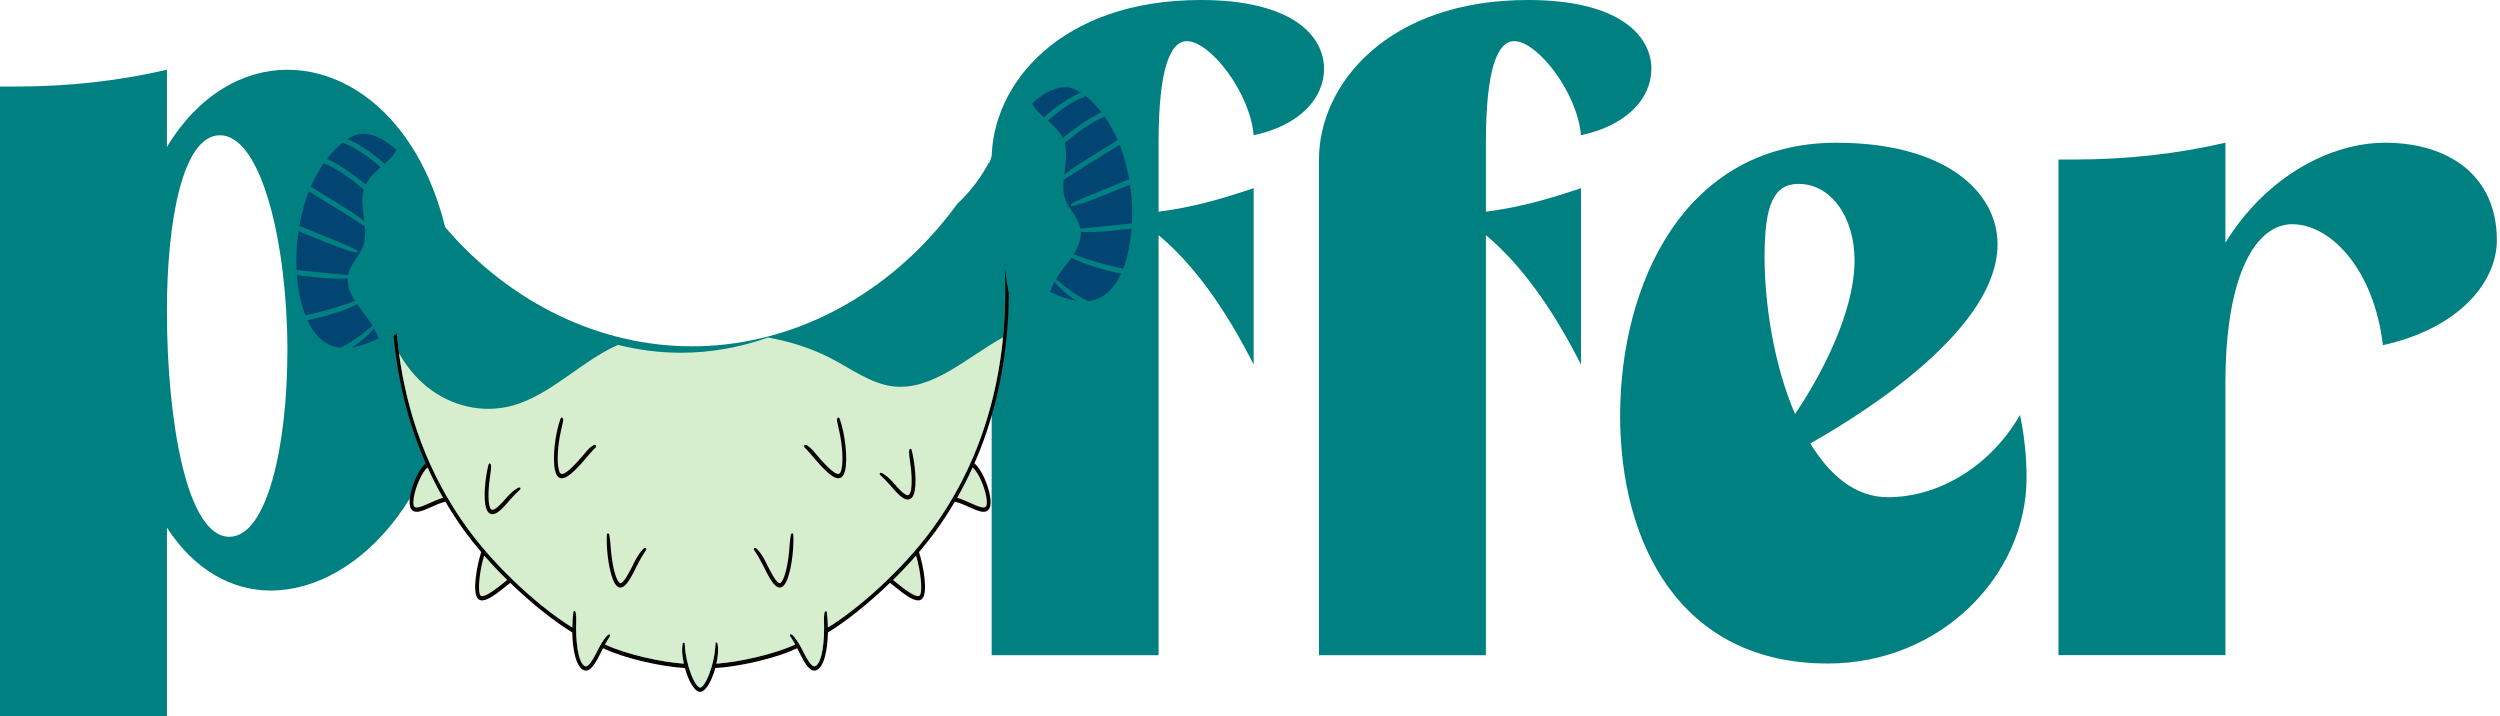
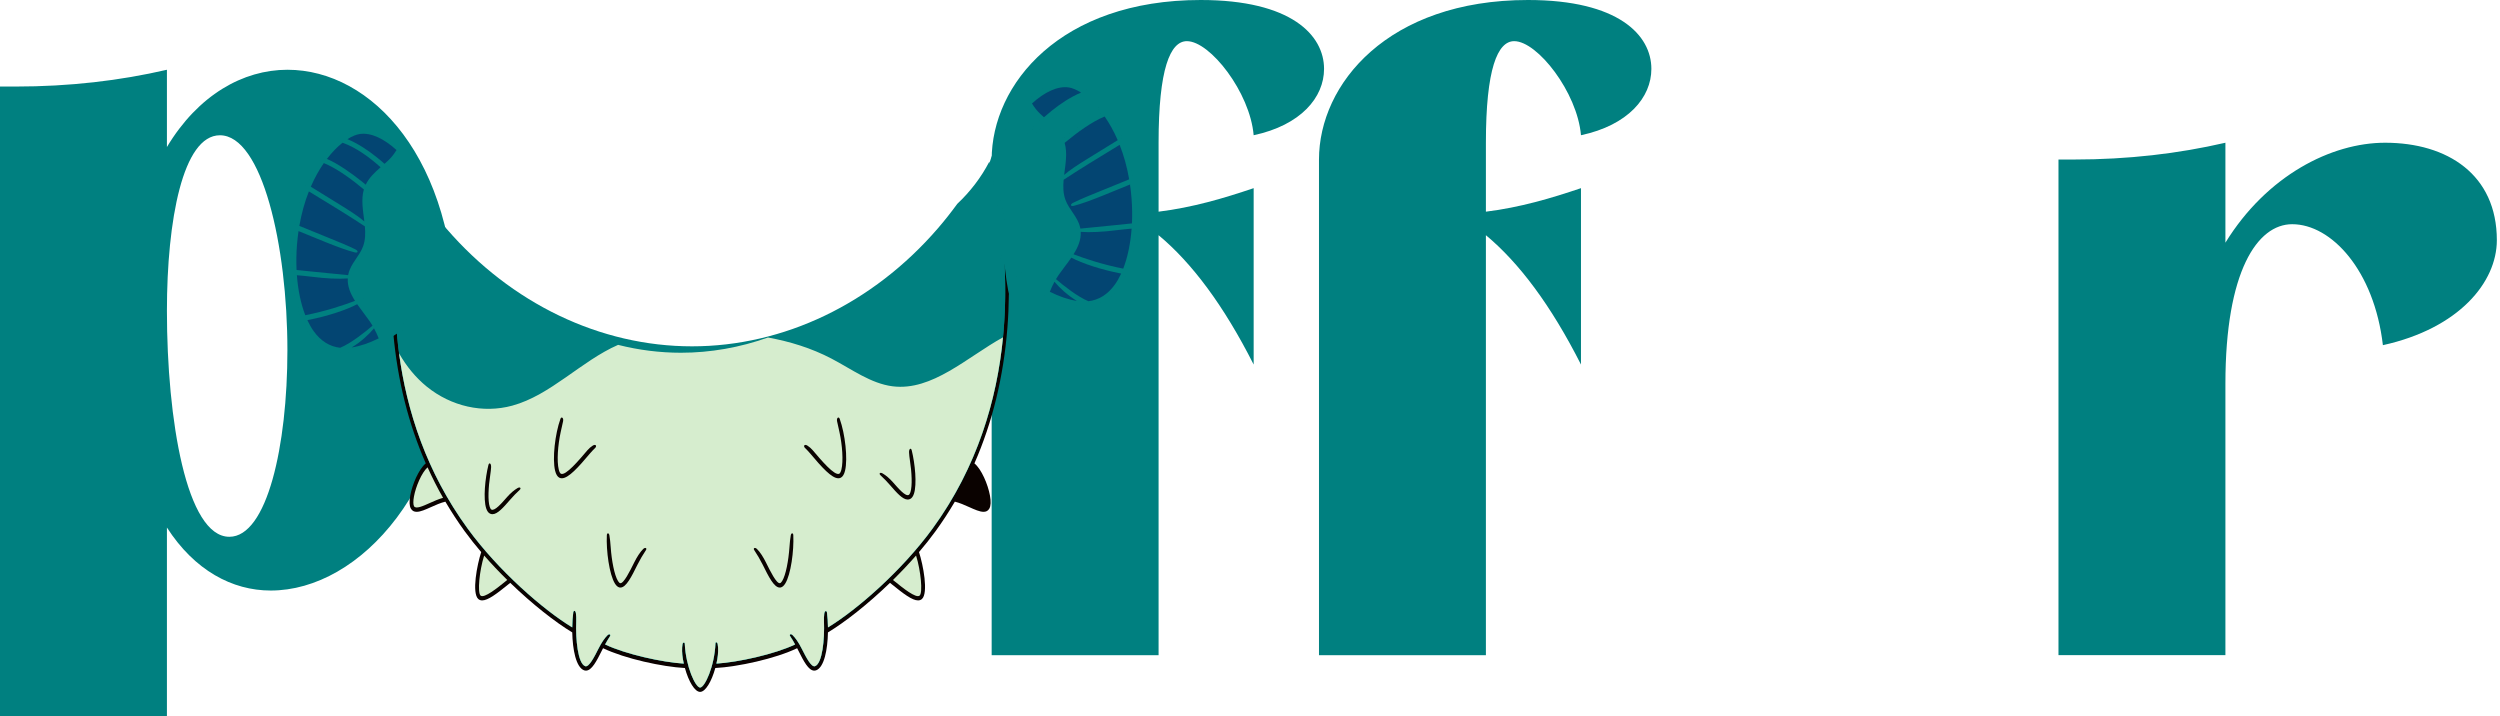
<svg xmlns="http://www.w3.org/2000/svg" width="164" height="47" viewBox="0 0 164 47" fill="none">
  <g clip-path="url(#clip0_2012_207)">
    <path d="M78.765 0C84.716 0 86.858 2.314 86.858 4.518C86.858 6.392 85.335 8.21 82.24 8.871C82.002 6.061 79.383 2.7 77.86 2.7C76.765 2.7 76.003 4.518 76.003 9.367V13.886C78.241 13.61 80.288 13.004 82.24 12.343V23.914C80.288 20.057 78.193 17.247 76.003 15.429V42.98H65.053V10.47C65.053 5.51 69.576 0 78.765 0Z" fill="#008080" />
    <path d="M100.236 0C106.188 0 108.33 2.314 108.33 4.518C108.33 6.392 106.807 8.21 103.712 8.871C103.474 6.061 100.855 2.7 99.332 2.7C98.237 2.7 97.475 4.518 97.475 9.367V13.886C99.713 13.61 101.76 13.004 103.712 12.343V23.914C101.76 20.057 99.665 17.247 97.475 15.429V42.98H86.525V10.47C86.525 5.51 91.048 0 100.236 0Z" fill="#008080" />
    <path d="M1 5.678C4.571 5.678 7.856 5.292 10.95 4.576V9.645C12.998 6.229 15.95 4.576 18.854 4.576C24.377 4.576 29.899 10.362 29.899 21.052C29.899 31.907 23.615 38.739 17.759 38.739C15.235 38.739 12.76 37.417 10.95 34.606V47.004H0V5.678H1ZM18.854 22.98C18.854 16.092 17.187 8.874 14.426 8.874C11.998 8.874 10.95 14.439 10.95 20.39C10.95 27.553 12.236 35.213 15.045 35.213C17.521 35.213 18.854 29.262 18.854 22.98Z" fill="#008080" />
-     <path d="M132.942 31.349C132.942 37.686 127.371 43.527 119.897 43.527C110.184 43.527 106.28 35.592 106.28 27.272C106.28 18.731 110.422 9.364 120.468 9.364C127.514 9.364 131.038 12.504 131.038 16.031C131.038 21.431 122.848 26.776 118.754 29.09C120.039 31.184 121.706 32.617 123.848 32.617C127.086 32.617 130.514 30.688 132.513 27.217C132.799 28.594 132.942 29.972 132.942 31.349ZM121.658 17.078C121.658 14.213 120.087 12.063 117.992 12.063C116.373 12.063 115.755 13.386 115.755 16.857C115.755 19.943 116.373 23.965 117.754 27.161C119.325 24.847 121.658 20.604 121.658 17.078Z" fill="#008080" />
    <path d="M136.036 10.465C139.607 10.465 142.892 10.079 145.987 9.363V15.92C148.701 11.512 152.938 9.363 156.461 9.363C160.556 9.363 163.793 11.457 163.793 15.755C163.793 18.51 161.318 21.541 156.318 22.643C155.747 17.738 152.938 14.708 150.367 14.708C148.082 14.708 145.987 17.794 145.987 25.177V42.975H135.036V10.465H136.036Z" fill="#008080" />
    <path d="M65.867 16.22C65.624 15.238 65.361 14.261 65.181 13.261C64.881 14.056 64.455 14.787 63.918 15.409C63.239 16.189 62.45 16.752 61.553 17.101C57.396 21.401 51.953 23.825 46.354 23.825C41.429 23.825 36.625 21.95 32.71 18.572C30.68 18.57 28.423 17.263 27.481 15.097C27.145 14.326 26.847 13.552 26.641 12.742C26.524 13.448 26.406 14.153 26.303 14.861C26.113 17.191 26.156 19.591 25.803 21.898C26.084 24.969 26.796 27.811 27.931 30.398C27.47 30.776 27.046 31.776 26.912 32.512C26.841 32.903 26.855 33.19 26.954 33.363C27.042 33.517 27.171 33.576 27.332 33.576C27.585 33.576 27.916 33.427 28.276 33.265C28.573 33.132 28.905 32.983 29.216 32.909C29.61 33.579 30.033 34.231 30.491 34.86C30.825 35.318 31.187 35.772 31.567 36.217C31.297 37.037 30.937 38.913 31.378 39.297C31.45 39.359 31.534 39.387 31.631 39.387C32.011 39.387 32.586 38.95 33.312 38.362C33.367 38.318 33.419 38.276 33.471 38.234C34.928 39.641 36.423 40.813 37.54 41.486C37.564 42.602 37.781 43.783 38.326 43.977C38.363 43.988 38.399 43.994 38.434 43.994C38.821 43.994 39.142 43.355 39.479 42.683C39.505 42.632 39.532 42.578 39.561 42.522C40.997 43.213 43.471 43.746 44.93 43.822C45.174 44.71 45.578 45.388 45.927 45.388C46.276 45.388 46.68 44.71 46.924 43.822C48.383 43.746 50.857 43.214 52.293 42.522C52.322 42.578 52.349 42.632 52.375 42.683C52.712 43.355 53.033 43.994 53.42 43.994C53.455 43.994 53.491 43.988 53.528 43.977C54.073 43.783 54.29 42.602 54.313 41.486C55.431 40.813 56.926 39.641 58.383 38.234C58.435 38.276 58.487 38.318 58.542 38.362C59.268 38.95 59.843 39.387 60.223 39.387C60.32 39.387 60.405 39.359 60.476 39.297C60.917 38.914 60.557 37.037 60.286 36.217C60.667 35.772 61.029 35.318 61.362 34.86C61.821 34.231 62.244 33.579 62.638 32.909C62.949 32.983 63.281 33.132 63.578 33.265C63.938 33.427 64.269 33.576 64.522 33.576C64.683 33.576 64.812 33.517 64.9 33.363C64.999 33.19 65.013 32.903 64.942 32.512C64.808 31.776 64.384 30.776 63.922 30.398C65.105 27.703 65.83 24.732 66.085 21.512C66.143 20.788 66.174 20.052 66.181 19.309C66.183 19.305 66.186 19.3 66.189 19.295C66.171 19.218 66.153 19.141 66.138 19.064C65.96 18.117 65.853 17.167 65.867 16.22Z" fill="#0A0200" />
    <path d="M62.566 15.448C62.427 15.479 62.289 15.51 62.15 15.541C62.045 15.667 61.94 15.793 61.832 15.918C57.577 20.843 51.736 23.644 45.715 23.644C40.313 23.644 35.057 21.387 30.96 17.367C29.559 17.428 28.158 17.502 26.758 17.591C26.483 17.608 26.212 17.598 25.945 17.565C25.716 22.653 26.561 29.027 30.681 34.679C32.681 37.423 35.623 39.996 37.539 41.158C37.543 40.801 37.567 40.462 37.605 40.177C37.626 40.029 37.754 40.032 37.78 40.237C37.798 40.388 37.809 40.563 37.801 40.759C37.755 41.948 37.906 43.531 38.394 43.705C38.641 43.779 38.987 43.093 39.265 42.543C39.46 42.156 39.666 41.852 39.849 41.675C39.983 41.546 40.082 41.64 40.013 41.742C39.911 41.894 39.798 42.086 39.693 42.278C41.064 42.927 43.447 43.445 44.857 43.534C44.836 43.438 44.816 43.341 44.798 43.243C44.735 42.881 44.727 42.518 44.773 42.264C44.8 42.112 44.915 42.132 44.919 42.223C44.99 43.746 45.628 45.105 45.927 45.105C46.228 45.105 46.872 43.728 46.936 42.194C46.939 42.112 47.052 42.107 47.079 42.255C47.127 42.509 47.119 42.877 47.055 43.243C47.038 43.341 47.018 43.438 46.996 43.534C48.407 43.445 50.789 42.926 52.16 42.278C52.052 42.081 51.937 41.884 51.833 41.731C51.767 41.634 51.864 41.542 51.993 41.664C52.179 41.84 52.39 42.148 52.589 42.543C52.867 43.094 53.212 43.779 53.459 43.705C53.948 43.531 54.099 41.948 54.052 40.759C54.045 40.577 54.054 40.412 54.07 40.269C54.095 40.048 54.229 40.036 54.249 40.188C54.287 40.47 54.31 40.805 54.315 41.158C56.23 39.996 59.173 37.422 61.173 34.679C66.092 27.929 66.344 20.151 65.669 14.762C64.632 14.972 63.599 15.211 62.566 15.448Z" fill="#008080" />
    <path d="M62.797 13.373C62.39 13.931 61.963 14.473 61.514 14.992C57.258 19.917 51.418 22.719 45.397 22.719C39.376 22.719 33.535 19.917 29.28 14.992C28.344 13.909 27.497 12.737 26.744 11.493C25.637 16.557 24.643 26.392 30.681 34.677C32.681 37.421 35.624 39.994 37.539 41.156C37.544 40.799 37.568 40.46 37.606 40.175C37.626 40.027 37.754 40.03 37.78 40.235C37.799 40.386 37.809 40.561 37.802 40.757C37.755 41.946 37.906 43.529 38.395 43.703C38.642 43.777 38.987 43.092 39.265 42.541C39.46 42.154 39.667 41.85 39.85 41.673C39.984 41.544 40.083 41.638 40.014 41.74C39.912 41.892 39.799 42.084 39.694 42.276C41.065 42.925 43.448 43.443 44.858 43.532C44.836 43.436 44.816 43.339 44.799 43.241C44.736 42.879 44.727 42.516 44.773 42.263C44.8 42.11 44.916 42.13 44.92 42.221C44.991 43.744 45.629 45.103 45.927 45.103C46.228 45.103 46.872 43.726 46.936 42.192C46.939 42.11 47.052 42.105 47.08 42.253C47.127 42.507 47.12 42.875 47.056 43.241C47.038 43.339 47.018 43.436 46.997 43.532C48.407 43.443 50.79 42.925 52.161 42.276C52.053 42.079 51.937 41.882 51.833 41.729C51.767 41.632 51.864 41.541 51.994 41.662C52.18 41.838 52.391 42.146 52.59 42.541C52.867 43.092 53.213 43.777 53.46 43.703C53.949 43.529 54.1 41.946 54.053 40.757C54.046 40.575 54.054 40.41 54.071 40.267C54.096 40.046 54.23 40.034 54.25 40.186C54.288 40.468 54.311 40.803 54.315 41.156C56.231 39.994 59.173 37.42 61.174 34.677C67.589 25.874 66.066 15.32 64.903 10.6C64.356 11.656 63.634 12.587 62.797 13.373Z" fill="#008080" />
    <path d="M58.568 25.343C57.128 25.166 55.864 24.212 54.544 23.524C53.219 22.832 51.815 22.402 50.378 22.141C48.54 22.796 46.614 23.14 44.667 23.14C43.274 23.14 41.893 22.963 40.547 22.623C38.123 23.685 36.127 25.923 33.603 26.611C31.694 27.132 29.599 26.665 27.993 25.36C27.274 24.776 26.659 24.027 26.178 23.177C26.682 26.943 27.976 30.967 30.681 34.678C32.681 37.422 35.623 39.996 37.539 41.158C37.544 40.801 37.567 40.461 37.606 40.177C37.626 40.029 37.754 40.032 37.78 40.237C37.799 40.387 37.809 40.563 37.801 40.758C37.755 41.947 37.906 43.53 38.394 43.705C38.641 43.779 38.987 43.093 39.265 42.542C39.46 42.155 39.666 41.852 39.85 41.675C39.983 41.545 40.082 41.64 40.013 41.742C39.911 41.894 39.799 42.086 39.694 42.278C41.065 42.926 43.447 43.445 44.857 43.534C44.836 43.438 44.816 43.341 44.799 43.242C44.735 42.881 44.727 42.518 44.773 42.264C44.8 42.112 44.915 42.132 44.92 42.222C44.991 43.745 45.628 45.104 45.927 45.104C46.228 45.104 46.872 43.728 46.936 42.193C46.939 42.112 47.052 42.107 47.079 42.255C47.127 42.509 47.12 42.876 47.056 43.242C47.038 43.341 47.018 43.438 46.997 43.533C48.407 43.445 50.79 42.926 52.16 42.278C52.053 42.081 51.937 41.884 51.833 41.73C51.767 41.634 51.864 41.542 51.993 41.664C52.179 41.84 52.39 42.148 52.589 42.542C52.867 43.093 53.213 43.779 53.46 43.705C53.949 43.53 54.099 41.948 54.053 40.758C54.046 40.577 54.054 40.412 54.07 40.269C54.096 40.048 54.229 40.035 54.25 40.188C54.287 40.47 54.311 40.805 54.315 41.158C56.231 39.996 59.173 37.422 61.173 34.678C64.132 30.619 65.401 26.188 65.797 22.128C63.425 23.441 61.152 25.66 58.568 25.343Z" fill="#D6EDCE" />
    <path d="M28.186 33.001C27.739 33.202 27.276 33.411 27.161 33.209C27.103 33.107 27.101 32.87 27.155 32.575C27.274 31.918 27.663 30.999 28.049 30.657C28.358 31.342 28.695 32.01 29.065 32.657C28.766 32.741 28.461 32.877 28.186 33.001Z" fill="#D6EDCE" />
    <path d="M33.17 38.13C32.642 38.558 31.76 39.273 31.527 39.071C31.31 38.882 31.445 37.456 31.76 36.443C32.245 36.998 32.756 37.536 33.275 38.046C33.24 38.074 33.206 38.101 33.17 38.13Z" fill="#D6EDCE" />
    <path d="M60.327 39.071C60.094 39.273 59.212 38.558 58.684 38.131C58.648 38.101 58.614 38.074 58.579 38.046C59.098 37.536 59.61 36.998 60.094 36.443C60.409 37.456 60.544 38.882 60.327 39.071Z" fill="#D6EDCE" />
-     <path d="M64.699 32.575C64.753 32.87 64.751 33.108 64.693 33.209C64.578 33.411 64.115 33.203 63.668 33.001C63.393 32.877 63.088 32.741 62.789 32.657C63.159 32.01 63.495 31.341 63.805 30.657C64.191 30.999 64.58 31.918 64.699 32.575Z" fill="#D6EDCE" />
    <path d="M32.305 33.731C32.249 33.731 32.196 33.719 32.143 33.693C32.036 33.641 31.953 33.527 31.896 33.354C31.689 32.729 31.825 31.371 32.04 30.505C32.088 30.313 32.23 30.392 32.216 30.651C32.207 30.803 32.19 30.971 32.161 31.153C32.039 31.933 31.991 32.839 32.127 33.251C32.159 33.347 32.198 33.409 32.239 33.429C32.457 33.535 32.893 33.028 33.283 32.586C33.501 32.34 33.733 32.146 33.94 32.024C34.132 31.91 34.206 32.034 34.089 32.139C33.878 32.329 33.649 32.569 33.458 32.79C33.023 33.29 32.639 33.731 32.305 33.731Z" fill="#0A0200" />
    <path d="M36.855 31.375C36.794 31.375 36.738 31.362 36.685 31.333C36.563 31.266 36.472 31.113 36.415 30.878C36.224 30.089 36.411 28.461 36.765 27.476C36.827 27.303 36.984 27.404 36.939 27.633C36.903 27.822 36.847 28.044 36.783 28.337C36.594 29.207 36.519 30.246 36.654 30.8C36.689 30.945 36.739 31.045 36.791 31.074C37.099 31.243 37.994 30.171 38.534 29.537C38.642 29.411 38.764 29.309 38.883 29.233C39.081 29.106 39.168 29.262 39.045 29.383C38.934 29.492 38.816 29.613 38.711 29.737C37.936 30.659 37.294 31.375 36.855 31.375Z" fill="#0A0200" />
    <path d="M40.699 38.544C40.682 38.544 40.665 38.542 40.648 38.54C40.537 38.52 40.433 38.433 40.339 38.281C39.971 37.688 39.76 36.129 39.809 35.104C39.817 34.952 39.945 34.934 39.978 35.127C40.015 35.343 40.042 35.61 40.062 35.899C40.124 36.777 40.302 37.729 40.54 38.114C40.592 38.198 40.644 38.249 40.685 38.256C40.912 38.299 41.326 37.46 41.6 36.906C41.78 36.542 41.989 36.215 42.192 36.015C42.329 35.879 42.458 35.962 42.376 36.083C42.192 36.354 41.965 36.745 41.815 37.049C41.435 37.817 41.075 38.544 40.699 38.544Z" fill="#0A0200" />
    <path d="M59.546 32.77C59.601 32.77 59.655 32.758 59.707 32.732C59.814 32.68 59.897 32.566 59.954 32.393C60.161 31.768 60.025 30.411 59.81 29.544C59.762 29.352 59.62 29.431 59.635 29.69C59.643 29.842 59.661 30.01 59.689 30.192C59.811 30.972 59.859 31.878 59.723 32.29C59.691 32.386 59.652 32.448 59.611 32.468C59.393 32.575 58.957 32.067 58.567 31.625C58.35 31.379 58.117 31.185 57.91 31.063C57.718 30.95 57.644 31.073 57.761 31.179C57.972 31.368 58.201 31.608 58.392 31.829C58.827 32.329 59.211 32.77 59.546 32.77Z" fill="#0A0200" />
    <path d="M54.995 31.375C55.056 31.375 55.112 31.362 55.165 31.333C55.287 31.266 55.378 31.113 55.435 30.878C55.626 30.089 55.439 28.461 55.085 27.476C55.023 27.303 54.867 27.404 54.911 27.633C54.947 27.822 55.003 28.044 55.067 28.337C55.257 29.207 55.331 30.246 55.197 30.8C55.161 30.945 55.111 31.045 55.059 31.074C54.751 31.243 53.856 30.171 53.316 29.537C53.209 29.411 53.086 29.309 52.968 29.233C52.77 29.106 52.683 29.262 52.805 29.383C52.917 29.492 53.034 29.613 53.139 29.737C53.914 30.659 54.557 31.375 54.995 31.375Z" fill="#0A0200" />
-     <path d="M51.152 38.544C51.169 38.544 51.186 38.542 51.203 38.54C51.314 38.52 51.418 38.433 51.512 38.281C51.88 37.688 52.09 36.129 52.041 35.104C52.034 34.952 51.906 34.934 51.873 35.127C51.835 35.343 51.809 35.61 51.788 35.899C51.727 36.777 51.549 37.729 51.311 38.114C51.258 38.198 51.207 38.249 51.165 38.256C50.938 38.299 50.525 37.46 50.251 36.906C50.071 36.542 49.862 36.215 49.659 36.015C49.521 35.879 49.393 35.962 49.475 36.083C49.658 36.354 49.885 36.745 50.036 37.049C50.416 37.817 50.776 38.544 51.152 38.544Z" fill="#0A0200" />
+     <path d="M51.152 38.544C51.169 38.544 51.186 38.542 51.203 38.54C51.314 38.52 51.418 38.433 51.512 38.281C51.88 37.688 52.09 36.129 52.041 35.104C52.034 34.952 51.906 34.934 51.873 35.127C51.835 35.343 51.809 35.61 51.788 35.899C51.727 36.777 51.549 37.729 51.311 38.114C51.258 38.198 51.207 38.249 51.165 38.256C50.938 38.299 50.525 37.46 50.251 36.906C50.071 36.542 49.862 36.215 49.659 36.015C49.521 35.879 49.393 35.962 49.475 36.083C49.658 36.354 49.885 36.745 50.036 37.049C50.416 37.817 50.776 38.544 51.152 38.544" fill="#0A0200" />
    <path d="M74.524 13.008C74.141 8.019 71.48 5.589 70.141 5.396C68.26 5.126 65.725 7.836 64.835 10.925C65.38 12.813 65.667 14.806 65.667 16.822C65.667 17.506 65.634 18.187 65.57 18.862C65.727 18.405 65.841 17.886 65.909 17.33C67.193 18.757 69.443 20.115 71.112 20.115C71.208 20.115 71.301 20.111 71.393 20.102C72.17 20.024 72.829 19.619 73.351 18.898C74.434 17.403 74.668 14.876 74.524 13.008Z" fill="#008080" />
    <path d="M74.255 14.656C73.866 14.697 73.453 14.74 73.043 14.78C72.233 14.861 71.4 14.939 70.829 15C70.579 15.027 70.577 15.181 70.84 15.206C71.452 15.263 72.374 15.214 73.225 15.104C73.597 15.056 73.945 15.027 74.234 14.999C74.16 15.98 73.972 16.882 73.684 17.622C72.074 17.307 70.698 16.804 69.983 16.507C69.796 16.43 69.733 16.565 69.941 16.704C70.579 17.125 71.941 17.63 73.547 17.943C73.421 18.216 73.28 18.464 73.125 18.678C72.662 19.317 72.081 19.679 71.398 19.756C70.651 19.449 69.681 18.666 69.186 18.233C69.045 18.11 68.969 18.213 69.121 18.412C69.428 18.811 70.009 19.36 70.643 19.736C69.047 19.503 67.023 18.184 65.951 16.899C66.09 15.108 65.776 13.047 64.972 11.598C65.644 8.478 68.271 5.468 70.104 5.733C70.335 5.766 70.613 5.879 70.915 6.072C70.227 6.361 69.579 6.792 69.001 7.254C68.192 7.9 67.525 8.586 67.143 9.201C66.985 9.456 67.088 9.612 67.259 9.419C68.138 8.427 69.678 6.85 71.24 6.306C71.574 6.569 71.924 6.923 72.264 7.367C71.53 7.685 70.68 8.283 69.926 8.885C69.371 9.328 68.938 9.784 68.665 10.162C68.487 10.409 68.582 10.521 68.756 10.349C69.597 9.523 71.231 8.136 72.465 7.643C72.771 8.083 73.063 8.6 73.32 9.194C72.643 9.605 71.897 10.069 71.215 10.495C70.548 10.91 69.996 11.273 69.645 11.627C69.481 11.792 69.563 11.934 69.737 11.818C70.636 11.217 72.179 10.271 73.447 9.501C73.709 10.167 73.927 10.92 74.073 11.764C73.489 12.004 72.85 12.267 72.242 12.511C71.577 12.778 70.873 13.066 70.405 13.298C70.176 13.412 70.227 13.556 70.436 13.502C70.954 13.37 71.669 13.104 72.355 12.826C72.942 12.588 73.559 12.337 74.126 12.104C74.17 12.404 74.206 12.715 74.23 13.037C74.273 13.589 74.28 14.132 74.255 14.656Z" fill="#008080" />
    <path d="M74.255 14.656C73.866 14.697 73.453 14.74 73.043 14.78C72.233 14.861 71.4 14.939 70.829 15C70.579 15.027 70.577 15.181 70.84 15.206C71.452 15.263 72.374 15.214 73.225 15.104C73.597 15.056 73.945 15.027 74.234 14.999C74.16 15.98 73.972 16.882 73.684 17.622C72.074 17.307 70.698 16.804 69.983 16.507C69.796 16.43 69.733 16.565 69.941 16.704C70.579 17.125 71.941 17.63 73.547 17.943C73.421 18.216 73.28 18.464 73.125 18.678C72.662 19.317 72.081 19.679 71.398 19.756C70.651 19.449 69.681 18.666 69.186 18.233C69.045 18.11 68.969 18.213 69.121 18.412C69.428 18.811 70.009 19.36 70.643 19.736C69.047 19.503 67.023 18.184 65.951 16.899C66.09 15.108 65.776 13.047 64.972 11.598C65.644 8.478 68.271 5.468 70.104 5.733C70.335 5.766 70.613 5.879 70.915 6.072C70.227 6.361 69.579 6.792 69.001 7.254C68.192 7.9 67.525 8.586 67.143 9.201C66.985 9.456 67.088 9.612 67.259 9.419C68.138 8.427 69.678 6.85 71.24 6.306C71.574 6.569 71.924 6.923 72.264 7.367C71.53 7.685 70.68 8.283 69.926 8.885C69.371 9.328 68.938 9.784 68.665 10.162C68.487 10.409 68.582 10.521 68.756 10.349C69.597 9.523 71.231 8.136 72.465 7.643C72.771 8.083 73.063 8.6 73.32 9.194C72.643 9.605 71.897 10.069 71.215 10.495C70.548 10.91 69.996 11.273 69.645 11.627C69.481 11.792 69.563 11.934 69.737 11.818C70.636 11.217 72.179 10.271 73.447 9.501C73.709 10.167 73.927 10.92 74.073 11.764C73.489 12.004 72.85 12.267 72.242 12.511C71.577 12.778 70.873 13.066 70.405 13.298C70.176 13.412 70.227 13.556 70.436 13.502C70.954 13.37 71.669 13.104 72.355 12.826C72.942 12.588 73.559 12.337 74.126 12.104C74.17 12.404 74.206 12.715 74.23 13.037C74.273 13.589 74.28 14.132 74.255 14.656Z" fill="#008080" />
    <path d="M72.355 12.827C71.67 13.104 70.955 13.371 70.436 13.503C70.228 13.556 70.176 13.413 70.405 13.299C70.873 13.067 71.578 12.778 72.243 12.511C72.85 12.267 73.49 12.005 74.074 11.764C73.928 10.92 73.71 10.167 73.448 9.502C72.196 10.261 70.678 11.192 69.774 11.794C69.735 12.243 69.741 12.683 69.888 13.095C70.126 13.756 70.697 14.221 70.855 14.913C70.861 14.941 70.866 14.968 70.871 14.996C71.441 14.935 72.252 14.859 73.044 14.78C73.454 14.74 73.866 14.697 74.256 14.656C74.28 14.132 74.273 13.589 74.231 13.038C74.207 12.716 74.171 12.405 74.127 12.104C73.559 12.337 72.943 12.589 72.355 12.827Z" fill="#034572" />
-     <path d="M69.718 9.06C69.785 9.002 69.855 8.945 69.926 8.888C70.68 8.286 71.53 7.688 72.264 7.37C71.924 6.926 71.574 6.572 71.241 6.309C70.363 6.614 69.492 7.247 68.742 7.918C69.123 8.251 69.495 8.596 69.718 9.06Z" fill="#034572" />
    <path d="M68.236 7.466C68.317 7.543 68.4 7.618 68.484 7.692C68.649 7.546 68.821 7.4 69.001 7.257C69.579 6.795 70.227 6.363 70.916 6.074C70.613 5.881 70.335 5.768 70.105 5.735C69.371 5.629 68.511 6.048 67.7 6.787C67.849 7.044 68.038 7.277 68.236 7.466Z" fill="#034572" />
    <path d="M73.684 17.622C73.973 16.881 74.16 15.98 74.234 14.999C73.946 15.027 73.597 15.056 73.225 15.103C72.399 15.21 71.507 15.259 70.896 15.21C70.924 15.734 70.715 16.219 70.423 16.681C71.193 16.975 72.359 17.362 73.684 17.622Z" fill="#034572" />
    <path d="M69.84 9.372C70.034 10.034 69.895 10.76 69.808 11.475C70.156 11.169 70.644 10.852 71.215 10.495C71.897 10.07 72.644 9.606 73.321 9.195C73.064 8.601 72.772 8.084 72.466 7.644C71.65 7.97 70.66 8.686 69.84 9.372Z" fill="#034572" />
    <path d="M73.126 18.681C73.281 18.467 73.422 18.219 73.548 17.946C72.183 17.68 70.997 17.276 70.279 16.902C70.013 17.288 69.707 17.66 69.452 18.029C69.389 18.12 69.33 18.214 69.272 18.311C69.787 18.754 70.693 19.469 71.399 19.759C72.082 19.681 72.663 19.32 73.126 18.681Z" fill="#034572" />
    <path d="M69.175 18.482C69.059 18.693 68.957 18.914 68.868 19.142C69.472 19.442 70.084 19.657 70.643 19.739C70.044 19.383 69.492 18.873 69.175 18.482Z" fill="#034572" />
    <path d="M19.185 16.063C19.568 11.074 22.229 8.643 23.569 8.45C25.449 8.18 27.984 10.89 28.875 13.979C28.329 15.868 28.042 17.86 28.042 19.877C28.042 20.56 28.075 21.241 28.14 21.916C27.982 21.459 27.868 20.94 27.801 20.384C26.517 21.811 24.267 23.169 22.598 23.169C22.502 23.169 22.408 23.165 22.317 23.156C21.54 23.078 20.881 22.673 20.359 21.953C19.275 20.458 19.042 17.93 19.185 16.063Z" fill="#008080" />
-     <path d="M19.454 17.71C19.844 17.751 20.257 17.794 20.667 17.834C21.477 17.915 22.31 17.993 22.881 18.054C23.131 18.081 23.133 18.235 22.87 18.26C22.258 18.317 21.336 18.268 20.485 18.158C20.113 18.11 19.765 18.081 19.476 18.053C19.55 19.034 19.738 19.936 20.026 20.676C21.636 20.361 23.012 19.858 23.727 19.561C23.914 19.484 23.977 19.619 23.769 19.758C23.131 20.18 21.769 20.684 20.163 20.997C20.289 21.271 20.43 21.518 20.585 21.733C21.048 22.371 21.629 22.733 22.312 22.81C23.059 22.503 24.029 21.721 24.524 21.287C24.665 21.164 24.741 21.267 24.589 21.466C24.282 21.865 23.701 22.414 23.067 22.79C24.663 22.558 26.686 21.238 27.759 19.953C27.62 18.162 27.933 16.101 28.738 14.652C28.066 11.532 25.439 8.523 23.605 8.787C23.375 8.82 23.097 8.933 22.794 9.126C23.483 9.415 24.131 9.847 24.709 10.309C25.518 10.954 26.185 11.64 26.567 12.255C26.725 12.51 26.622 12.666 26.451 12.473C25.571 11.481 24.031 9.904 22.47 9.36C22.136 9.623 21.786 9.977 21.446 10.421C22.18 10.739 23.03 11.338 23.784 11.939C24.339 12.382 24.772 12.838 25.045 13.216C25.223 13.463 25.128 13.575 24.954 13.403C24.113 12.577 22.479 11.191 21.245 10.697C20.939 11.137 20.647 11.654 20.39 12.248C21.067 12.659 21.813 13.123 22.495 13.549C23.162 13.964 23.714 14.327 24.065 14.681C24.229 14.847 24.147 14.988 23.973 14.872C23.074 14.272 21.531 13.325 20.263 12.556C20.001 13.221 19.782 13.974 19.637 14.818C20.221 15.058 20.86 15.321 21.468 15.565C22.133 15.832 22.837 16.121 23.305 16.352C23.534 16.466 23.483 16.61 23.274 16.557C22.755 16.424 22.04 16.158 21.355 15.88C20.768 15.643 20.151 15.391 19.584 15.158C19.54 15.459 19.504 15.769 19.48 16.092C19.437 16.643 19.43 17.186 19.454 17.71Z" fill="#008080" />
    <path d="M19.454 17.71C19.844 17.751 20.257 17.794 20.667 17.834C21.477 17.915 22.31 17.993 22.881 18.054C23.131 18.081 23.133 18.235 22.87 18.26C22.258 18.317 21.336 18.268 20.485 18.158C20.113 18.11 19.765 18.081 19.476 18.053C19.55 19.034 19.738 19.936 20.026 20.676C21.636 20.361 23.012 19.858 23.727 19.561C23.914 19.484 23.977 19.619 23.769 19.758C23.131 20.18 21.769 20.684 20.163 20.997C20.289 21.271 20.43 21.518 20.585 21.733C21.048 22.371 21.629 22.733 22.312 22.81C23.059 22.503 24.029 21.721 24.524 21.287C24.665 21.164 24.741 21.267 24.589 21.466C24.282 21.865 23.701 22.414 23.067 22.79C24.663 22.558 26.686 21.238 27.759 19.953C27.62 18.162 27.933 16.101 28.738 14.652C28.066 11.532 25.439 8.523 23.605 8.787C23.375 8.82 23.097 8.933 22.794 9.126C23.483 9.415 24.131 9.847 24.709 10.309C25.518 10.954 26.185 11.64 26.567 12.255C26.725 12.51 26.622 12.666 26.451 12.473C25.571 11.481 24.031 9.904 22.47 9.36C22.136 9.623 21.786 9.977 21.446 10.421C22.18 10.739 23.03 11.338 23.784 11.939C24.339 12.382 24.772 12.838 25.045 13.216C25.223 13.463 25.128 13.575 24.954 13.403C24.113 12.577 22.479 11.191 21.245 10.697C20.939 11.137 20.647 11.654 20.39 12.248C21.067 12.659 21.813 13.123 22.495 13.549C23.162 13.964 23.714 14.327 24.065 14.681C24.229 14.847 24.147 14.988 23.973 14.872C23.074 14.272 21.531 13.325 20.263 12.556C20.001 13.221 19.782 13.974 19.637 14.818C20.221 15.058 20.86 15.321 21.468 15.565C22.133 15.832 22.837 16.121 23.305 16.352C23.534 16.466 23.483 16.61 23.274 16.557C22.755 16.424 22.04 16.158 21.355 15.88C20.768 15.643 20.151 15.391 19.584 15.158C19.54 15.459 19.504 15.769 19.48 16.092C19.437 16.643 19.43 17.186 19.454 17.71Z" fill="#008080" />
    <path d="M21.355 15.882C22.04 16.159 22.755 16.426 23.274 16.558C23.483 16.611 23.534 16.468 23.305 16.354C22.837 16.122 22.133 15.833 21.468 15.566C20.86 15.322 20.221 15.06 19.637 14.819C19.782 13.975 20 13.222 20.263 12.557C21.515 13.316 23.033 14.247 23.936 14.849C23.975 15.298 23.97 15.738 23.822 16.15C23.585 16.811 23.013 17.276 22.856 17.968C22.849 17.995 22.844 18.023 22.839 18.05C22.27 17.99 21.458 17.914 20.667 17.835C20.257 17.795 19.844 17.752 19.455 17.711C19.43 17.187 19.437 16.644 19.479 16.093C19.504 15.77 19.54 15.46 19.583 15.159C20.151 15.392 20.767 15.644 21.355 15.882Z" fill="#034572" />
    <path d="M23.992 12.115C23.925 12.057 23.855 12 23.784 11.943C23.03 11.341 22.18 10.743 21.446 10.425C21.786 9.981 22.136 9.627 22.469 9.364C23.347 9.669 24.218 10.302 24.968 10.973C24.587 11.306 24.215 11.651 23.992 12.115Z" fill="#034572" />
    <path d="M25.474 10.521C25.393 10.598 25.31 10.673 25.226 10.747C25.061 10.601 24.889 10.455 24.709 10.312C24.131 9.849 23.483 9.418 22.794 9.129C23.097 8.936 23.375 8.823 23.605 8.79C24.339 8.684 25.199 9.103 26.01 9.842C25.861 10.099 25.672 10.332 25.474 10.521Z" fill="#034572" />
    <path d="M20.026 20.677C19.738 19.936 19.55 19.035 19.476 18.054C19.765 18.082 20.113 18.11 20.485 18.158C21.311 18.265 22.203 18.314 22.814 18.265C22.786 18.789 22.995 19.274 23.288 19.736C22.517 20.03 21.352 20.417 20.026 20.677Z" fill="#034572" />
    <path d="M23.87 12.427C23.677 13.089 23.815 13.815 23.902 14.53C23.554 14.224 23.066 13.907 22.495 13.55C21.813 13.124 21.066 12.661 20.389 12.249C20.646 11.656 20.938 11.139 21.244 10.699C22.06 11.025 23.05 11.741 23.87 12.427Z" fill="#034572" />
    <path d="M20.585 21.736C20.43 21.522 20.289 21.274 20.163 21.001C21.527 20.735 22.714 20.331 23.431 19.956C23.698 20.342 24.004 20.715 24.259 21.084C24.322 21.175 24.381 21.269 24.438 21.365C23.923 21.809 23.018 22.524 22.312 22.814C21.629 22.736 21.048 22.375 20.585 21.736Z" fill="#034572" />
    <path d="M24.535 21.537C24.651 21.748 24.753 21.969 24.842 22.197C24.238 22.497 23.626 22.712 23.067 22.794C23.666 22.438 24.218 21.928 24.535 21.537Z" fill="#034572" />
  </g>
  <defs>
    <clipPath id="clip0_2012_207">
      <rect width="163.793" height="47" fill="white" />
    </clipPath>
  </defs>
</svg>